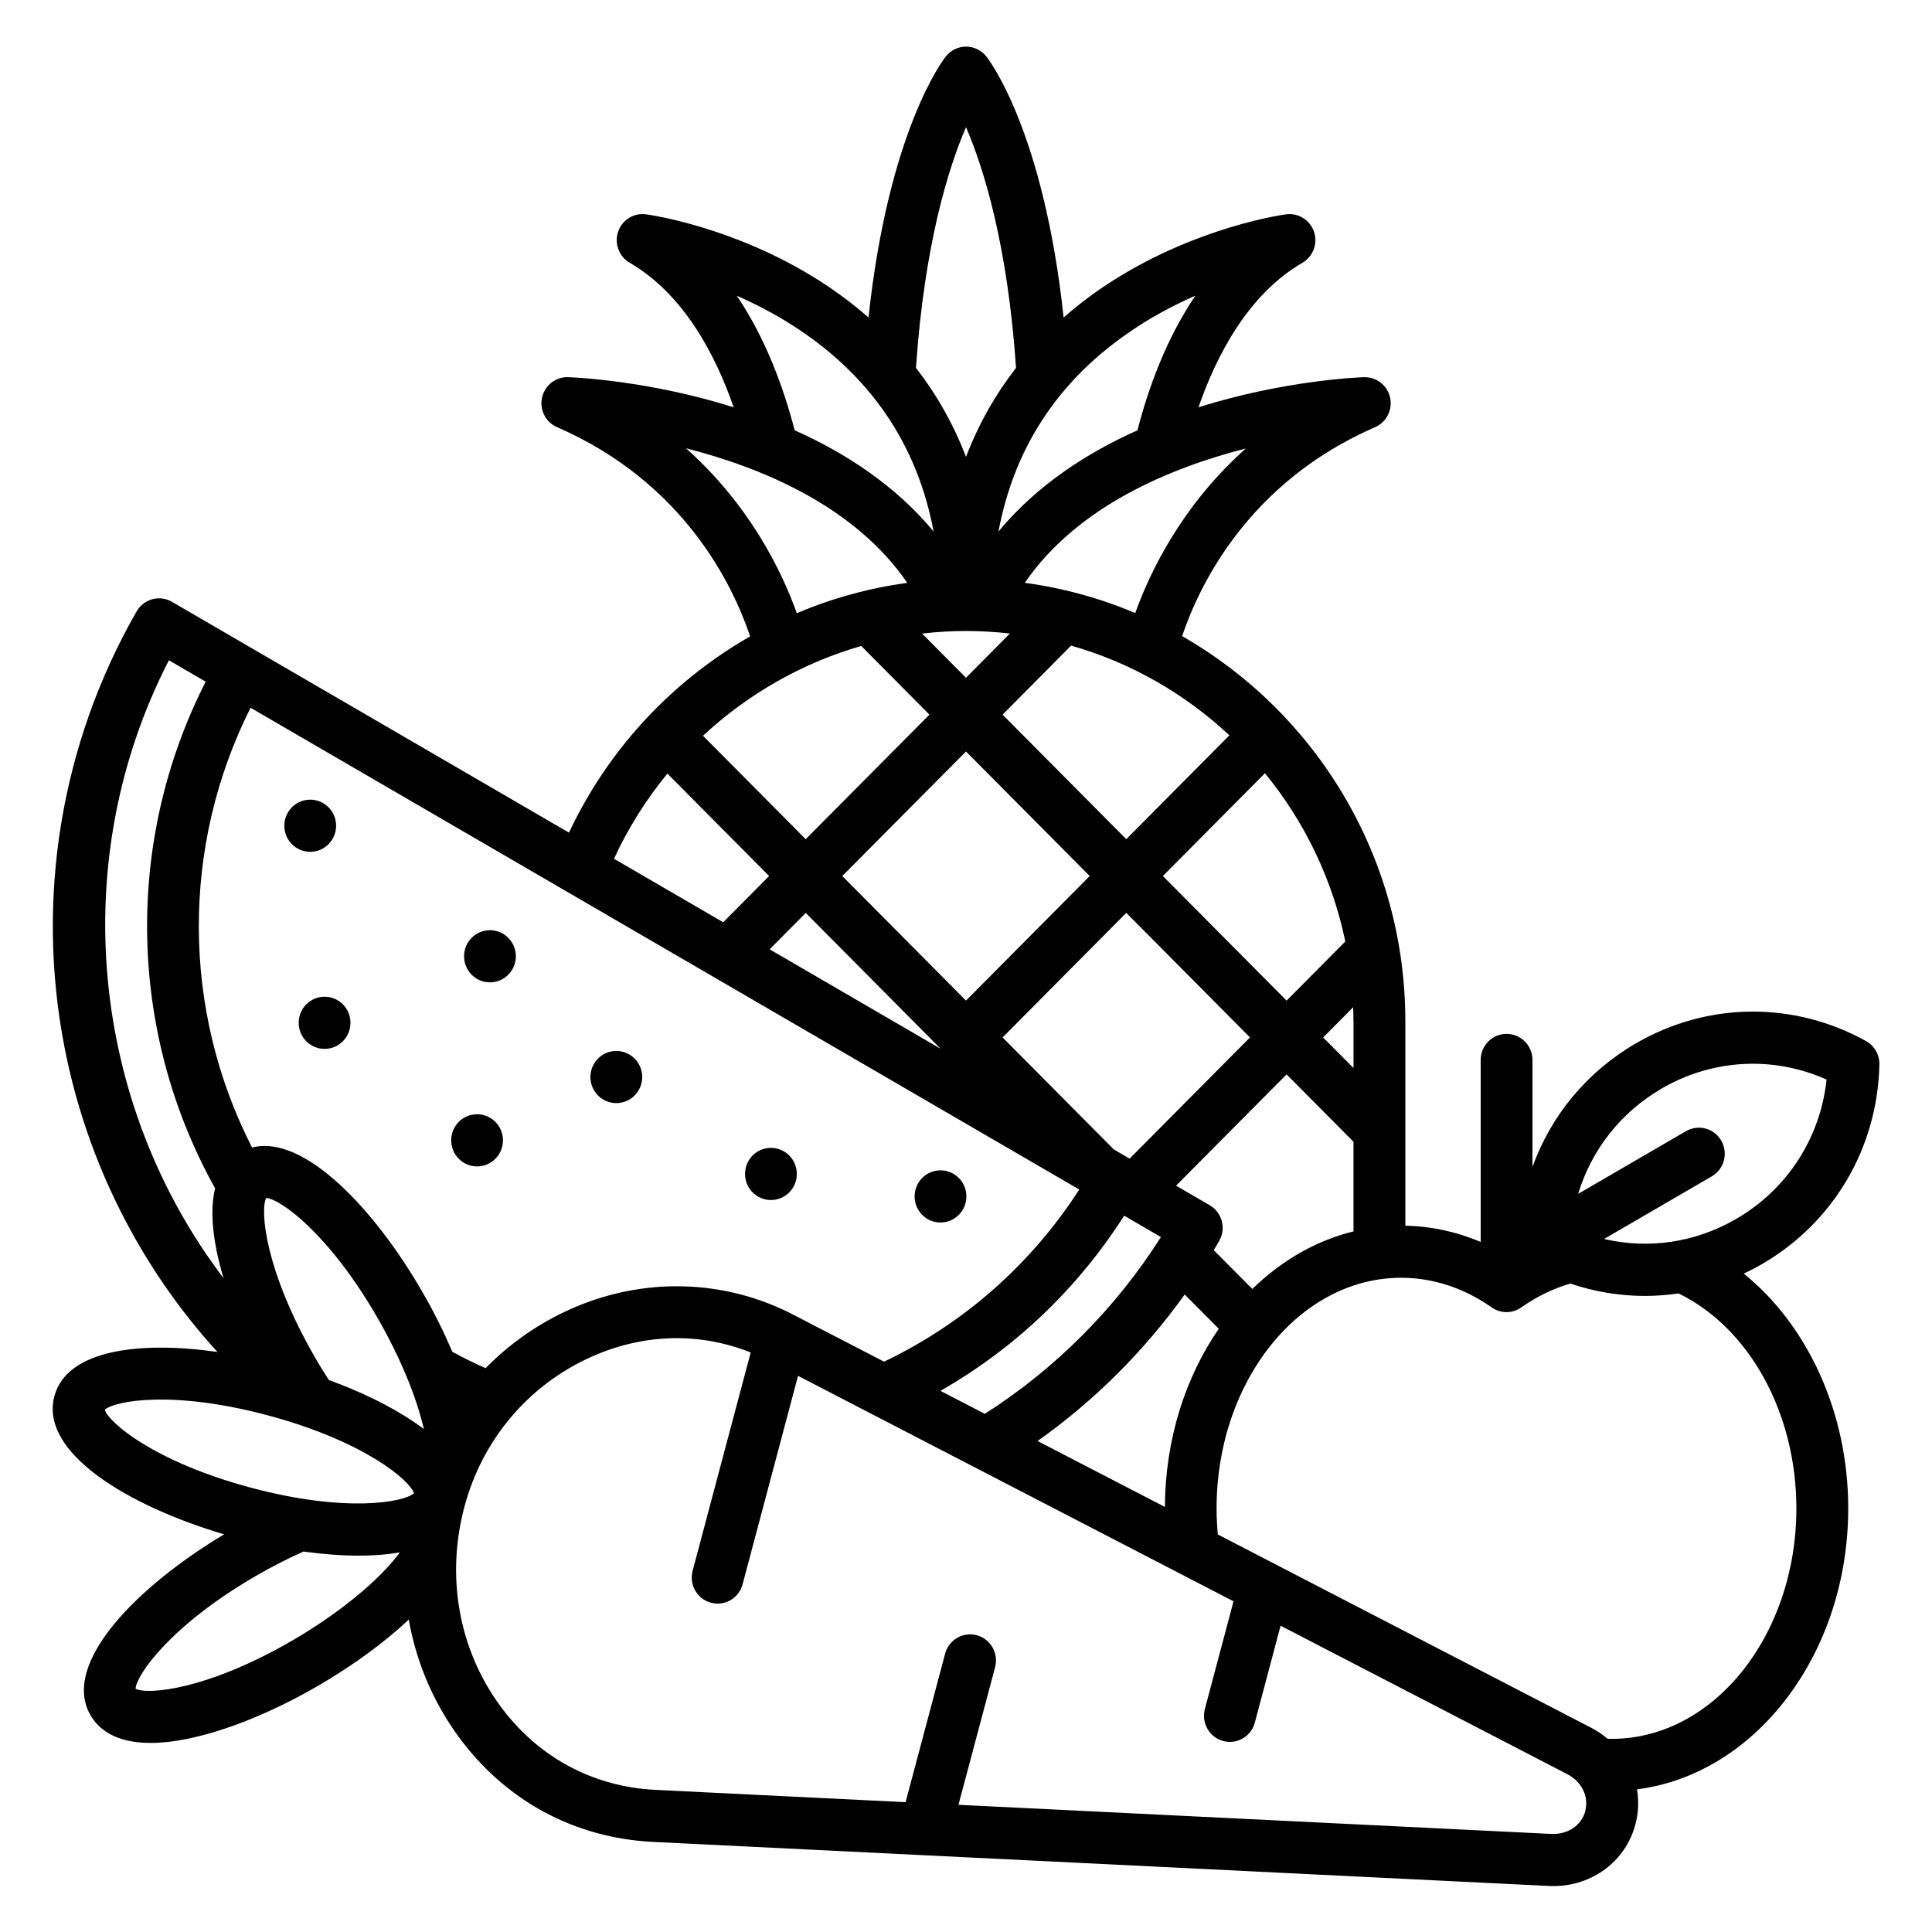
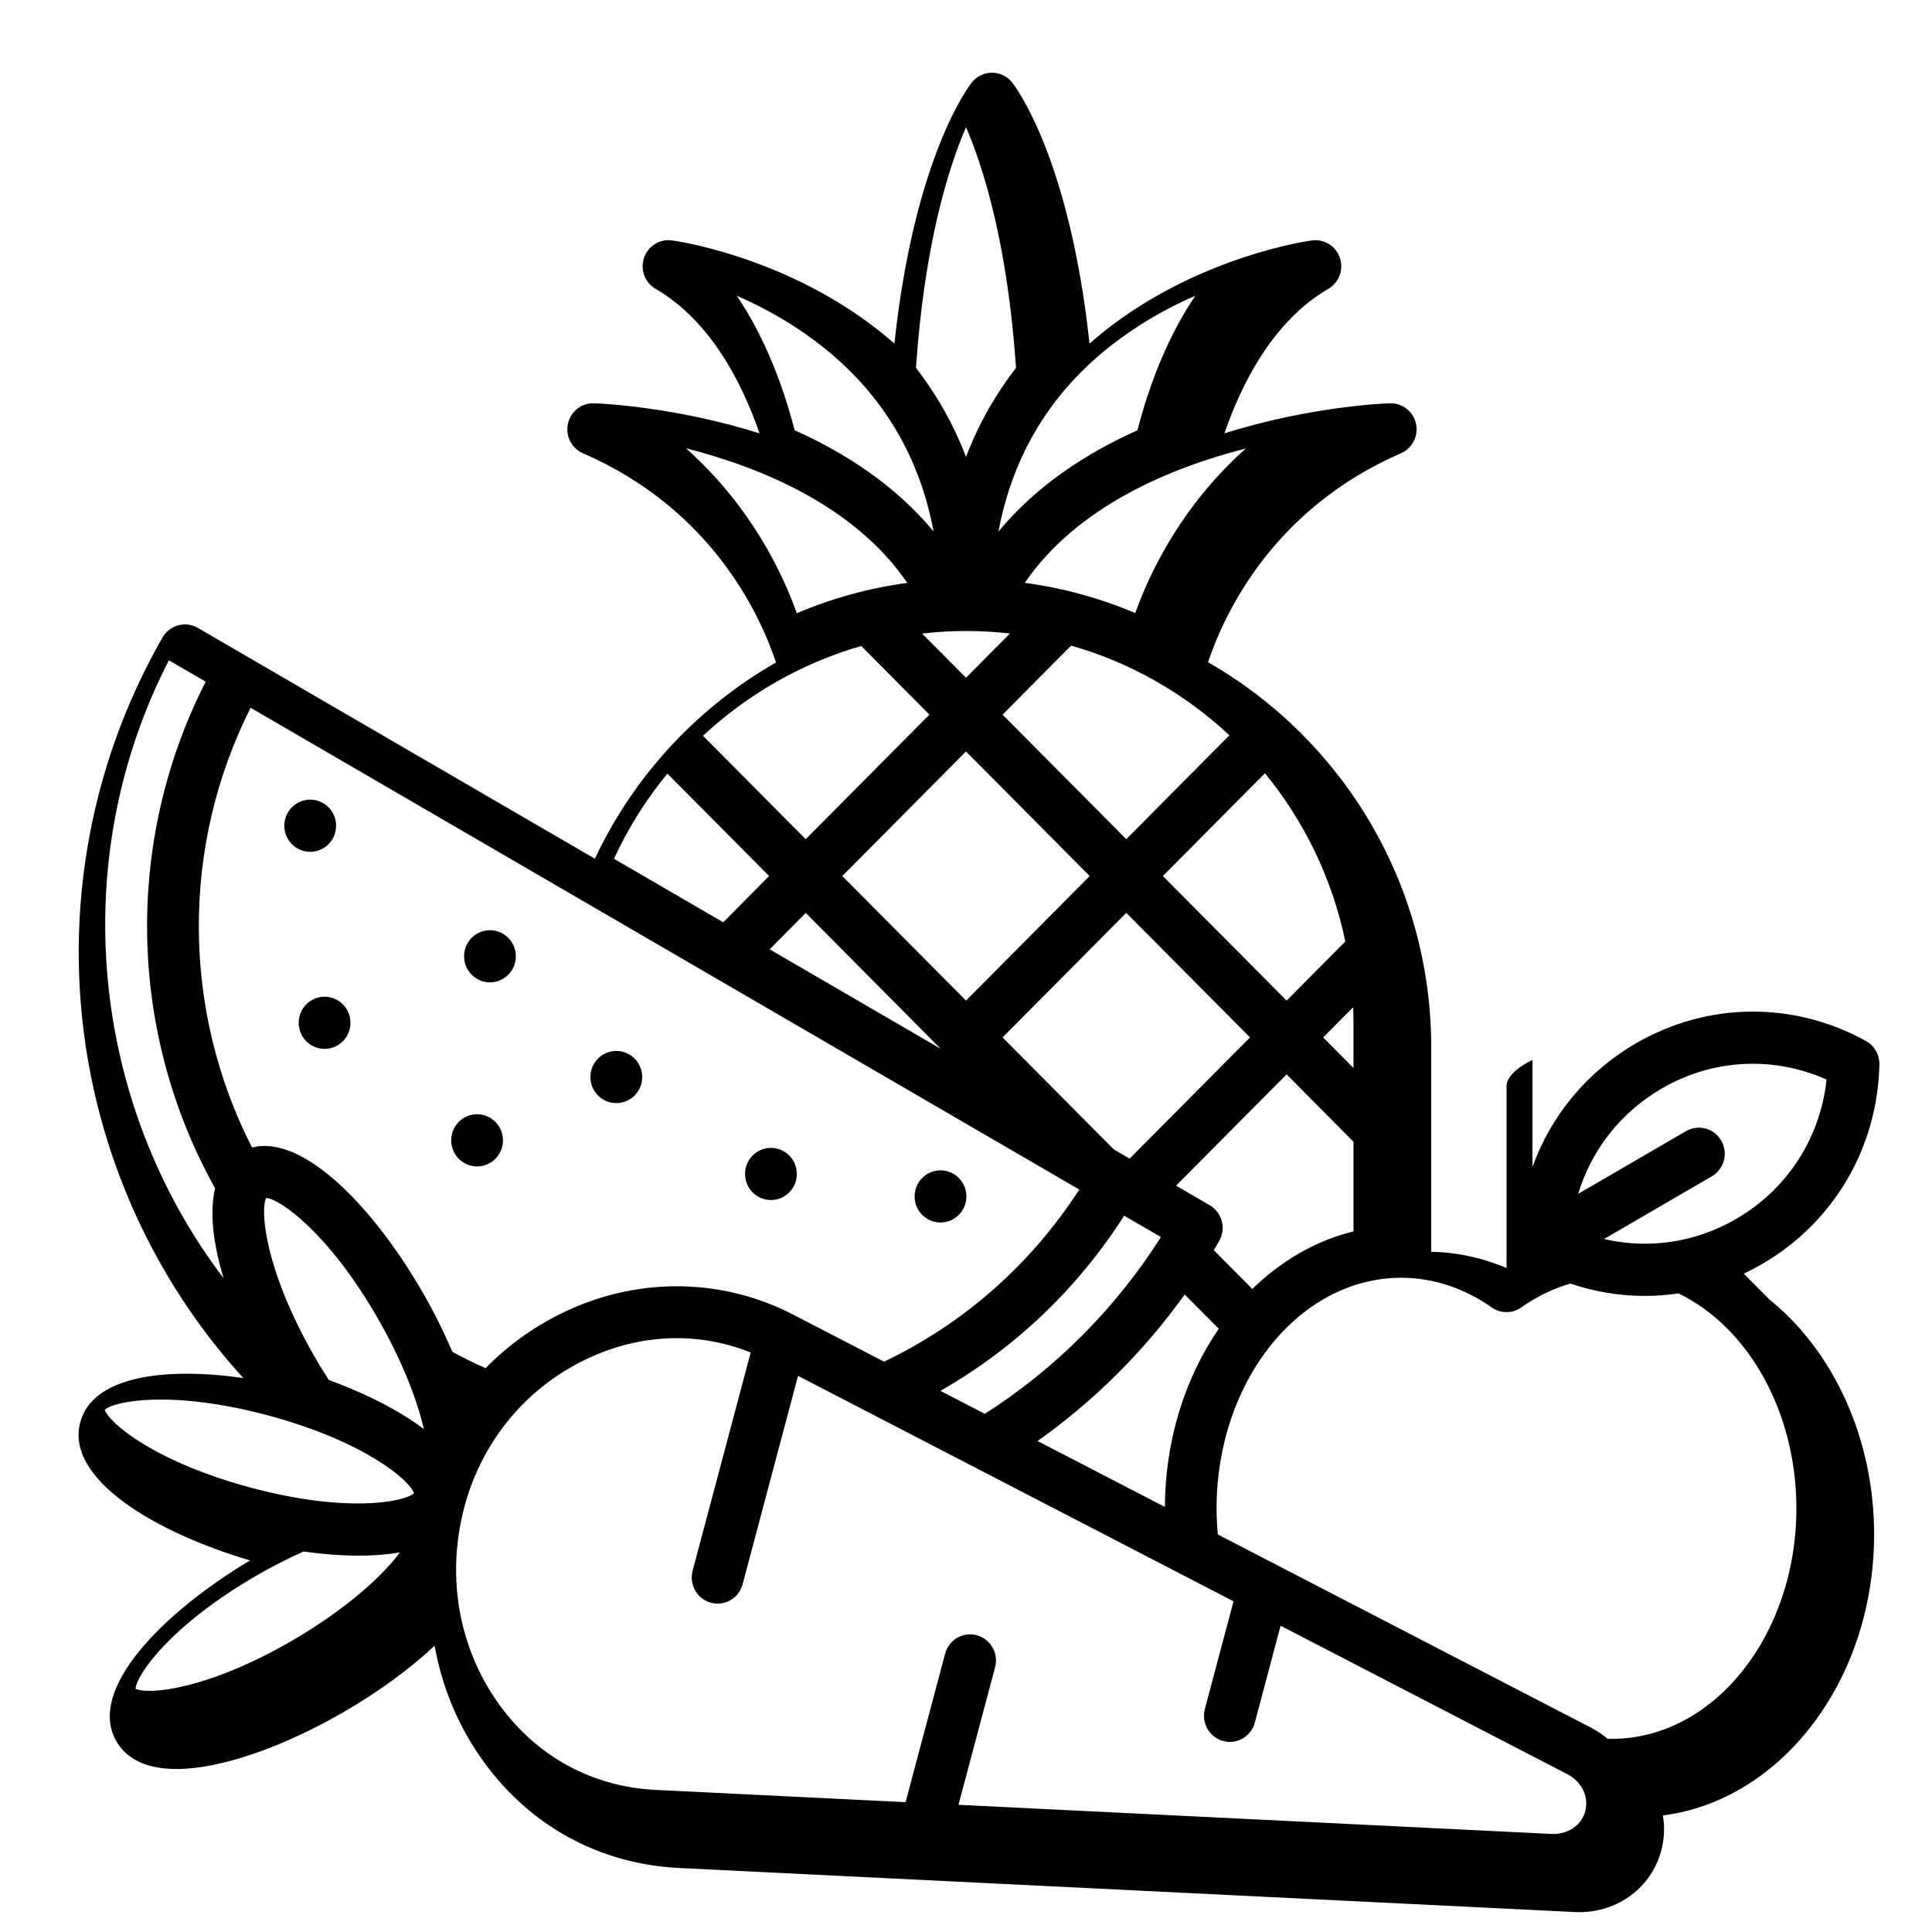
<svg xmlns="http://www.w3.org/2000/svg" id="Smartwatch" viewBox="0 0 300 300">
-   <path d="M270.76,197.77c.97-.45,1.92-.95,2.86-1.49,11.12-6.47,17.93-18.05,18.21-30.99.03-1.51-.77-2.91-2.08-3.64-11.27-6.23-24.64-6.08-35.76.38-7.58,4.41-13.16,11.2-16.03,19.17v-16.61c0-2.24-1.8-4.05-4.02-4.05s-4.02,1.81-4.02,4.05v28.26c-3.74-1.59-7.69-2.44-11.7-2.53v-31.75c0-25.6-13.99-47.98-34.66-59.79,2.66-7.92,10.29-23.89,29.96-32.45,1.77-.77,2.75-2.7,2.33-4.6s-2.12-3.22-4.06-3.16c-.96.03-12.46.51-25.69,4.67,2.77-7.99,7.68-17.52,16.14-22.44,1.66-.97,2.41-2.98,1.8-4.81-.62-1.83-2.43-2.96-4.33-2.71-.55.07-13.57,1.89-26.72,10.18-2.56,1.61-5.22,3.55-7.83,5.84-3.13-29.09-11.63-40.06-12.02-40.55-.76-.96-1.92-1.51-3.13-1.51s-2.37.56-3.13,1.51c-.39.49-8.89,11.46-12.02,40.55-2.61-2.29-5.27-4.22-7.83-5.84-13.14-8.29-26.17-10.11-26.72-10.18-1.9-.26-3.72.88-4.33,2.71s.13,3.84,1.8,4.81c8.46,4.92,13.38,14.45,16.14,22.44-13.23-4.16-24.73-4.64-25.69-4.67-1.94-.08-3.63,1.26-4.06,3.16-.42,1.9.55,3.83,2.33,4.6,19.71,8.57,27.33,24.58,29.98,32.49-1.8,1.03-3.57,2.14-5.29,3.35-9.91,6.95-17.73,16.26-22.84,27.12l-61.65-35.84c-.92-.54-2.02-.68-3.05-.4-1.03.28-1.91.96-2.44,1.89-11.74,20.48-15.71,44.52-11.19,67.7,3.47,17.78,11.74,34.13,23.74,47.29-12.15-1.73-23.4-.33-25.32,6.88-2.35,8.82,11.69,17.12,26.37,21.44-13.4,8-25.4,20-20.77,28.07,1.22,2.13,3.82,4.32,9.34,4.32,1.64,0,3.53-.19,5.72-.64,6.07-1.23,13.3-4.17,20.37-8.28,5.43-3.16,10.23-6.69,14-10.23,1.14,6.46,3.7,12.61,7.61,18.01,7.27,10.04,18.04,15.9,30.32,16.51l139.09,6.84c.24.01.47.02.7.02,6.05,0,11.23-3.85,12.75-9.57.49-1.83.55-3.68.25-5.45,18.41-2.34,32.8-21.02,32.8-43.65,0-14.81-6.27-28.41-16.23-36.44h0ZM258,169.04c7.94-4.62,17.35-5.1,25.63-1.41-.97,9.06-6.09,17.03-14.03,21.64-6.34,3.69-13.63,4.73-20.52,3.12l16.73-9.73c1.92-1.12,2.58-3.59,1.47-5.53-1.11-1.94-3.57-2.6-5.49-1.48l-16.73,9.73c2.06-6.82,6.6-12.65,12.95-16.34h0ZM161.1,223.77c8.8-6.23,16.54-13.94,22.86-22.76l5.29,5.32c-5.19,7.54-8.32,17.18-8.36,27.67l-19.78-10.24ZM123.18,204.14c-10.74-5.56-23.35-5.88-34.59-.86-5,2.23-9.45,5.36-13.19,9.17-1.75-.77-3.47-1.63-5.16-2.54-1.28-3-2.8-6.09-4.56-9.14-7.36-12.83-18.43-24.69-26.54-22.58-10.94-21.38-11.03-46.84-.23-68.29l128.68,74.81c-7.5,11.61-17.88,20.78-30.31,26.73l-14.11-7.3ZM51.07,214.29c-.78-1.21-1.55-2.44-2.27-3.71-7.65-13.34-8.43-22.64-7.47-24.56,2.13.12,9.74,5.45,17.39,18.79,3.44,6,5.96,12.14,7.1,17.1-.55-.42-1.13-.84-1.77-1.26-3.52-2.36-7.99-4.54-12.98-6.36h0ZM150,97.98c2.31,0,4.58.14,6.82.39l-6.82,6.87-6.82-6.86c2.25-.26,4.52-.4,6.82-.4ZM210.17,158.57v7.27l-4.71-4.74,4.66-4.7c.03.72.04,1.44.04,2.17h0ZM199.78,155.37l-19.21-19.34,15.85-15.96c6.09,7.43,10.45,16.35,12.48,26.12l-9.12,9.19ZM172.95,178.48l-17.27-17.39,19.21-19.34,19.21,19.34-18.69,18.82-2.46-1.43ZM174.89,130.31l-19.21-19.34,10.64-10.72c9.3,2.64,17.69,7.49,24.58,13.93l-16.02,16.13ZM169.21,136.03l-19.21,19.34-19.21-19.34,19.21-19.34,19.21,19.34ZM146.06,162.85l-26.55-15.44,5.61-5.65,20.94,21.09ZM174.56,188.77l5.71,3.32c-7.02,11.06-16.39,20.46-27.35,27.45l-6.89-3.57c11.56-6.6,21.29-15.86,28.53-27.2ZM194.46,200.15l-5.99-6.03c.28-.48.58-.95.85-1.44.53-.93.68-2.03.4-3.07s-.95-1.92-1.87-2.46l-5.23-3.04,17.16-17.28,10.39,10.46v13.92c-5.87,1.44-11.23,4.57-15.71,8.94h0ZM176.28,95.19c-5.4-2.28-11.16-3.88-17.15-4.69,8.15-11.88,22.58-17.86,34.32-20.86-9.9,8.83-14.84,19.07-17.17,25.55h0ZM177.02,50.47c2.91-1.85,5.83-3.35,8.59-4.55-4.49,6.64-7.27,14.25-8.99,20.9-7.88,3.52-15.65,8.55-21.58,15.72,2.55-13.62,9.91-24.37,21.98-32.06h0ZM150,19.74c2.73,6.35,6.45,18.17,7.77,37.38-3.03,3.9-5.72,8.48-7.77,13.82-2.05-5.34-4.74-9.92-7.77-13.82,1.32-19.21,5.04-31.04,7.77-37.38h0ZM114.4,45.92c2.75,1.2,5.68,2.7,8.59,4.55,12.07,7.69,19.43,18.45,21.98,32.06-5.93-7.16-13.69-12.19-21.58-15.72-1.72-6.65-4.5-14.26-8.99-20.9ZM106.52,69.61c11.75,2.99,26.2,8.98,34.36,20.9-5.91.8-11.67,2.38-17.15,4.71-2.32-6.49-7.28-16.76-17.21-25.61ZM133.73,100.3l10.59,10.67-19.21,19.34-15.95-16.06c6.97-6.49,15.4-11.3,24.56-13.94h0ZM103.64,120.13l15.79,15.9-7.13,7.18-16.96-9.86c2.21-4.8,5.01-9.24,8.3-13.23ZM26.23,102.53l5.71,3.32c-12.61,24.72-12.11,54.34,1.46,78.67-.56,2.31-.62,5.41.21,9.59.28,1.4.65,2.87,1.11,4.37-20.62-27.11-24.53-64.79-8.49-95.96h0ZM16.27,218.91c1.59-1.43,10.71-3.08,25.49.91,14.78,3.99,21.86,10.01,22.52,12.05-1.59,1.43-10.71,3.08-25.49-.91-14.78-3.99-21.86-10.01-22.52-12.05ZM45.44,254.71c-13.25,7.7-22.48,8.49-24.39,7.52.12-2.14,5.41-9.81,18.66-17.51,2.47-1.43,4.96-2.7,7.42-3.8,3.01.42,5.89.64,8.55.64.97,0,1.92-.03,2.83-.09,1.32-.08,2.51-.23,3.59-.42-3.16,4.29-9.39,9.43-16.66,13.66ZM246.17,281.21c-.6,2.26-2.73,3.68-5.3,3.56l-92.04-4.52,5.69-21.37c.57-2.16-.7-4.38-2.84-4.96-2.14-.58-4.35.7-4.92,2.86l-6.14,23.06-38.84-1.91c-9.81-.48-18.41-5.17-24.22-13.19-6.34-8.75-8.32-19.96-5.45-30.75,2.78-10.46,9.97-18.95,19.73-23.31,8.13-3.63,16.79-3.83,24.73-.67l-9.02,33.9c-.57,2.16.7,4.38,2.84,4.96.35.09.7.14,1.04.14,1.77,0,3.4-1.19,3.88-3l8.61-32.37,67.62,35.01-4.45,16.73c-.57,2.16.7,4.38,2.84,4.96.35.09.7.14,1.04.14,1.77,0,3.4-1.19,3.88-3l4-15.04,44.48,23.03c2.29,1.18,3.42,3.49,2.82,5.75h0ZM250.28,270.01c-.22,0-.43,0-.65-.01-.78-.66-1.65-1.25-2.6-1.74l-57.93-29.99c-.12-1.34-.19-2.7-.19-4.06,0-19.74,12.86-35.8,28.67-35.8,4.92,0,9.77,1.59,14.04,4.6,1.38.98,3.23.98,4.61,0,2.4-1.69,4.96-2.93,7.62-3.7,3.76,1.28,7.66,1.92,11.55,1.92,1.75,0,3.5-.13,5.24-.39,10.99,5.34,18.3,18.58,18.3,33.37,0,19.74-12.86,35.8-28.67,35.8h0ZM78.1,177.07c0,2.24-1.8,4.05-4.02,4.05s-4.02-1.81-4.02-4.05,1.8-4.05,4.02-4.05,4.02,1.81,4.02,4.05ZM54.42,158.82c0,2.24-1.8,4.05-4.02,4.05s-4.02-1.81-4.02-4.05,1.8-4.05,4.02-4.05,4.02,1.81,4.02,4.05ZM48.17,132.27c-2.22,0-4.02-1.81-4.02-4.05s1.8-4.05,4.02-4.05,4.02,1.81,4.02,4.05c0,2.24-1.8,4.05-4.02,4.05ZM80.1,148.49c0,2.24-1.8,4.05-4.02,4.05s-4.02-1.81-4.02-4.05,1.8-4.05,4.02-4.05,4.02,1.81,4.02,4.05h0ZM123.73,182.29c0,2.24-1.8,4.05-4.02,4.05s-4.02-1.81-4.02-4.05,1.8-4.05,4.02-4.05,4.02,1.81,4.02,4.05ZM142.02,185.78c0-2.24,1.8-4.05,4.02-4.05s4.02,1.81,4.02,4.05-1.8,4.05-4.02,4.05-4.02-1.81-4.02-4.05ZM99.72,167.24c0,2.24-1.8,4.05-4.02,4.05s-4.02-1.81-4.02-4.05,1.8-4.05,4.02-4.05,4.02,1.81,4.02,4.05Z" />
+   <path d="M270.76,197.77c.97-.45,1.92-.95,2.86-1.49,11.12-6.47,17.93-18.05,18.21-30.99.03-1.51-.77-2.91-2.08-3.64-11.27-6.23-24.64-6.08-35.76.38-7.58,4.41-13.16,11.2-16.03,19.17v-16.61s-4.02,1.81-4.02,4.05v28.26c-3.74-1.59-7.69-2.44-11.7-2.53v-31.75c0-25.6-13.99-47.98-34.66-59.79,2.66-7.92,10.29-23.89,29.96-32.45,1.77-.77,2.75-2.7,2.33-4.6s-2.12-3.22-4.06-3.16c-.96.03-12.46.51-25.69,4.67,2.77-7.99,7.68-17.52,16.14-22.44,1.66-.97,2.41-2.98,1.8-4.81-.62-1.83-2.43-2.96-4.33-2.71-.55.07-13.57,1.89-26.72,10.18-2.56,1.61-5.22,3.55-7.83,5.84-3.13-29.09-11.63-40.06-12.02-40.55-.76-.96-1.92-1.51-3.13-1.51s-2.37.56-3.13,1.51c-.39.49-8.89,11.46-12.02,40.55-2.61-2.29-5.27-4.22-7.83-5.84-13.14-8.29-26.17-10.11-26.72-10.18-1.9-.26-3.72.88-4.33,2.71s.13,3.84,1.8,4.81c8.46,4.92,13.38,14.45,16.14,22.44-13.23-4.16-24.73-4.64-25.69-4.67-1.94-.08-3.63,1.26-4.06,3.16-.42,1.9.55,3.83,2.33,4.6,19.71,8.57,27.33,24.58,29.98,32.49-1.8,1.03-3.57,2.14-5.29,3.35-9.91,6.95-17.73,16.26-22.84,27.12l-61.65-35.84c-.92-.54-2.02-.68-3.05-.4-1.03.28-1.91.96-2.44,1.89-11.74,20.48-15.71,44.52-11.19,67.7,3.47,17.78,11.74,34.13,23.74,47.29-12.15-1.73-23.4-.33-25.32,6.88-2.35,8.82,11.69,17.12,26.37,21.44-13.4,8-25.4,20-20.77,28.07,1.22,2.13,3.82,4.32,9.34,4.32,1.64,0,3.53-.19,5.72-.64,6.07-1.23,13.3-4.17,20.37-8.28,5.43-3.16,10.23-6.69,14-10.23,1.14,6.46,3.7,12.61,7.61,18.01,7.27,10.04,18.04,15.9,30.32,16.51l139.09,6.84c.24.01.47.02.7.02,6.05,0,11.23-3.85,12.75-9.57.49-1.83.55-3.68.25-5.45,18.41-2.34,32.8-21.02,32.8-43.65,0-14.81-6.27-28.41-16.23-36.44h0ZM258,169.04c7.94-4.62,17.35-5.1,25.63-1.41-.97,9.06-6.09,17.03-14.03,21.64-6.34,3.69-13.63,4.73-20.52,3.12l16.73-9.73c1.92-1.12,2.58-3.59,1.47-5.53-1.11-1.94-3.57-2.6-5.49-1.48l-16.73,9.73c2.06-6.82,6.6-12.65,12.95-16.34h0ZM161.1,223.77c8.8-6.23,16.54-13.94,22.86-22.76l5.29,5.32c-5.19,7.54-8.32,17.18-8.36,27.67l-19.78-10.24ZM123.18,204.14c-10.74-5.56-23.35-5.88-34.59-.86-5,2.23-9.45,5.36-13.19,9.17-1.75-.77-3.47-1.63-5.16-2.54-1.28-3-2.8-6.09-4.56-9.14-7.36-12.83-18.43-24.69-26.54-22.58-10.94-21.38-11.03-46.84-.23-68.29l128.68,74.81c-7.5,11.61-17.88,20.78-30.31,26.73l-14.11-7.3ZM51.07,214.29c-.78-1.21-1.55-2.44-2.27-3.71-7.65-13.34-8.43-22.64-7.47-24.56,2.13.12,9.74,5.45,17.39,18.79,3.44,6,5.96,12.14,7.1,17.1-.55-.42-1.13-.84-1.77-1.26-3.52-2.36-7.99-4.54-12.98-6.36h0ZM150,97.98c2.31,0,4.58.14,6.82.39l-6.82,6.87-6.82-6.86c2.25-.26,4.52-.4,6.82-.4ZM210.17,158.57v7.27l-4.71-4.74,4.66-4.7c.03.72.04,1.44.04,2.17h0ZM199.78,155.37l-19.21-19.34,15.85-15.96c6.09,7.43,10.45,16.35,12.48,26.12l-9.12,9.19ZM172.95,178.48l-17.27-17.39,19.21-19.34,19.21,19.34-18.69,18.82-2.46-1.43ZM174.89,130.31l-19.21-19.34,10.64-10.72c9.3,2.64,17.69,7.49,24.58,13.93l-16.02,16.13ZM169.21,136.03l-19.21,19.34-19.21-19.34,19.21-19.34,19.21,19.34ZM146.06,162.85l-26.55-15.44,5.61-5.65,20.94,21.09ZM174.56,188.77l5.71,3.32c-7.02,11.06-16.39,20.46-27.35,27.45l-6.89-3.57c11.56-6.6,21.29-15.86,28.53-27.2ZM194.46,200.15l-5.99-6.03c.28-.48.58-.95.85-1.44.53-.93.68-2.03.4-3.07s-.95-1.92-1.87-2.46l-5.23-3.04,17.16-17.28,10.39,10.46v13.92c-5.87,1.44-11.23,4.57-15.71,8.94h0ZM176.28,95.19c-5.4-2.28-11.16-3.88-17.15-4.69,8.15-11.88,22.58-17.86,34.32-20.86-9.9,8.83-14.84,19.07-17.17,25.55h0ZM177.02,50.47c2.91-1.85,5.83-3.35,8.59-4.55-4.49,6.64-7.27,14.25-8.99,20.9-7.88,3.52-15.65,8.55-21.58,15.72,2.55-13.62,9.91-24.37,21.98-32.06h0ZM150,19.74c2.73,6.35,6.45,18.17,7.77,37.38-3.03,3.9-5.72,8.48-7.77,13.82-2.05-5.34-4.74-9.92-7.77-13.82,1.32-19.21,5.04-31.04,7.77-37.38h0ZM114.4,45.92c2.75,1.2,5.68,2.7,8.59,4.55,12.07,7.69,19.43,18.45,21.98,32.06-5.93-7.16-13.69-12.19-21.58-15.72-1.72-6.65-4.5-14.26-8.99-20.9ZM106.52,69.61c11.75,2.99,26.2,8.98,34.36,20.9-5.91.8-11.67,2.38-17.15,4.71-2.32-6.49-7.28-16.76-17.21-25.61ZM133.73,100.3l10.59,10.67-19.21,19.34-15.95-16.06c6.97-6.49,15.4-11.3,24.56-13.94h0ZM103.64,120.13l15.79,15.9-7.13,7.18-16.96-9.86c2.21-4.8,5.01-9.24,8.3-13.23ZM26.23,102.53l5.71,3.32c-12.61,24.72-12.11,54.34,1.46,78.67-.56,2.31-.62,5.41.21,9.59.28,1.4.65,2.87,1.11,4.37-20.62-27.11-24.53-64.79-8.49-95.96h0ZM16.27,218.91c1.59-1.43,10.71-3.08,25.49.91,14.78,3.99,21.86,10.01,22.52,12.05-1.59,1.43-10.71,3.08-25.49-.91-14.78-3.99-21.86-10.01-22.52-12.05ZM45.44,254.71c-13.25,7.7-22.48,8.49-24.39,7.52.12-2.14,5.41-9.81,18.66-17.51,2.47-1.43,4.96-2.7,7.42-3.8,3.01.42,5.89.64,8.55.64.97,0,1.92-.03,2.83-.09,1.32-.08,2.51-.23,3.59-.42-3.16,4.29-9.39,9.43-16.66,13.66ZM246.17,281.21c-.6,2.26-2.73,3.68-5.3,3.56l-92.04-4.52,5.69-21.37c.57-2.16-.7-4.38-2.84-4.96-2.14-.58-4.35.7-4.92,2.86l-6.14,23.06-38.84-1.91c-9.81-.48-18.41-5.17-24.22-13.19-6.34-8.75-8.32-19.96-5.45-30.75,2.78-10.46,9.97-18.95,19.73-23.31,8.13-3.63,16.79-3.83,24.73-.67l-9.02,33.9c-.57,2.16.7,4.38,2.84,4.96.35.09.7.14,1.04.14,1.77,0,3.4-1.19,3.88-3l8.61-32.37,67.62,35.01-4.45,16.73c-.57,2.16.7,4.38,2.84,4.96.35.09.7.14,1.04.14,1.77,0,3.4-1.19,3.88-3l4-15.04,44.48,23.03c2.29,1.18,3.42,3.49,2.82,5.75h0ZM250.28,270.01c-.22,0-.43,0-.65-.01-.78-.66-1.65-1.25-2.6-1.74l-57.93-29.99c-.12-1.34-.19-2.7-.19-4.06,0-19.74,12.86-35.8,28.67-35.8,4.92,0,9.77,1.59,14.04,4.6,1.38.98,3.23.98,4.61,0,2.4-1.69,4.96-2.93,7.62-3.7,3.76,1.28,7.66,1.92,11.55,1.92,1.75,0,3.5-.13,5.24-.39,10.99,5.34,18.3,18.58,18.3,33.37,0,19.74-12.86,35.8-28.67,35.8h0ZM78.1,177.07c0,2.24-1.8,4.05-4.02,4.05s-4.02-1.81-4.02-4.05,1.8-4.05,4.02-4.05,4.02,1.81,4.02,4.05ZM54.42,158.82c0,2.24-1.8,4.05-4.02,4.05s-4.02-1.81-4.02-4.05,1.8-4.05,4.02-4.05,4.02,1.81,4.02,4.05ZM48.17,132.27c-2.22,0-4.02-1.81-4.02-4.05s1.8-4.05,4.02-4.05,4.02,1.81,4.02,4.05c0,2.24-1.8,4.05-4.02,4.05ZM80.1,148.49c0,2.24-1.8,4.05-4.02,4.05s-4.02-1.81-4.02-4.05,1.8-4.05,4.02-4.05,4.02,1.81,4.02,4.05h0ZM123.73,182.29c0,2.24-1.8,4.05-4.02,4.05s-4.02-1.81-4.02-4.05,1.8-4.05,4.02-4.05,4.02,1.81,4.02,4.05ZM142.02,185.78c0-2.24,1.8-4.05,4.02-4.05s4.02,1.81,4.02,4.05-1.8,4.05-4.02,4.05-4.02-1.81-4.02-4.05ZM99.72,167.24c0,2.24-1.8,4.05-4.02,4.05s-4.02-1.81-4.02-4.05,1.8-4.05,4.02-4.05,4.02,1.81,4.02,4.05Z" />
</svg>